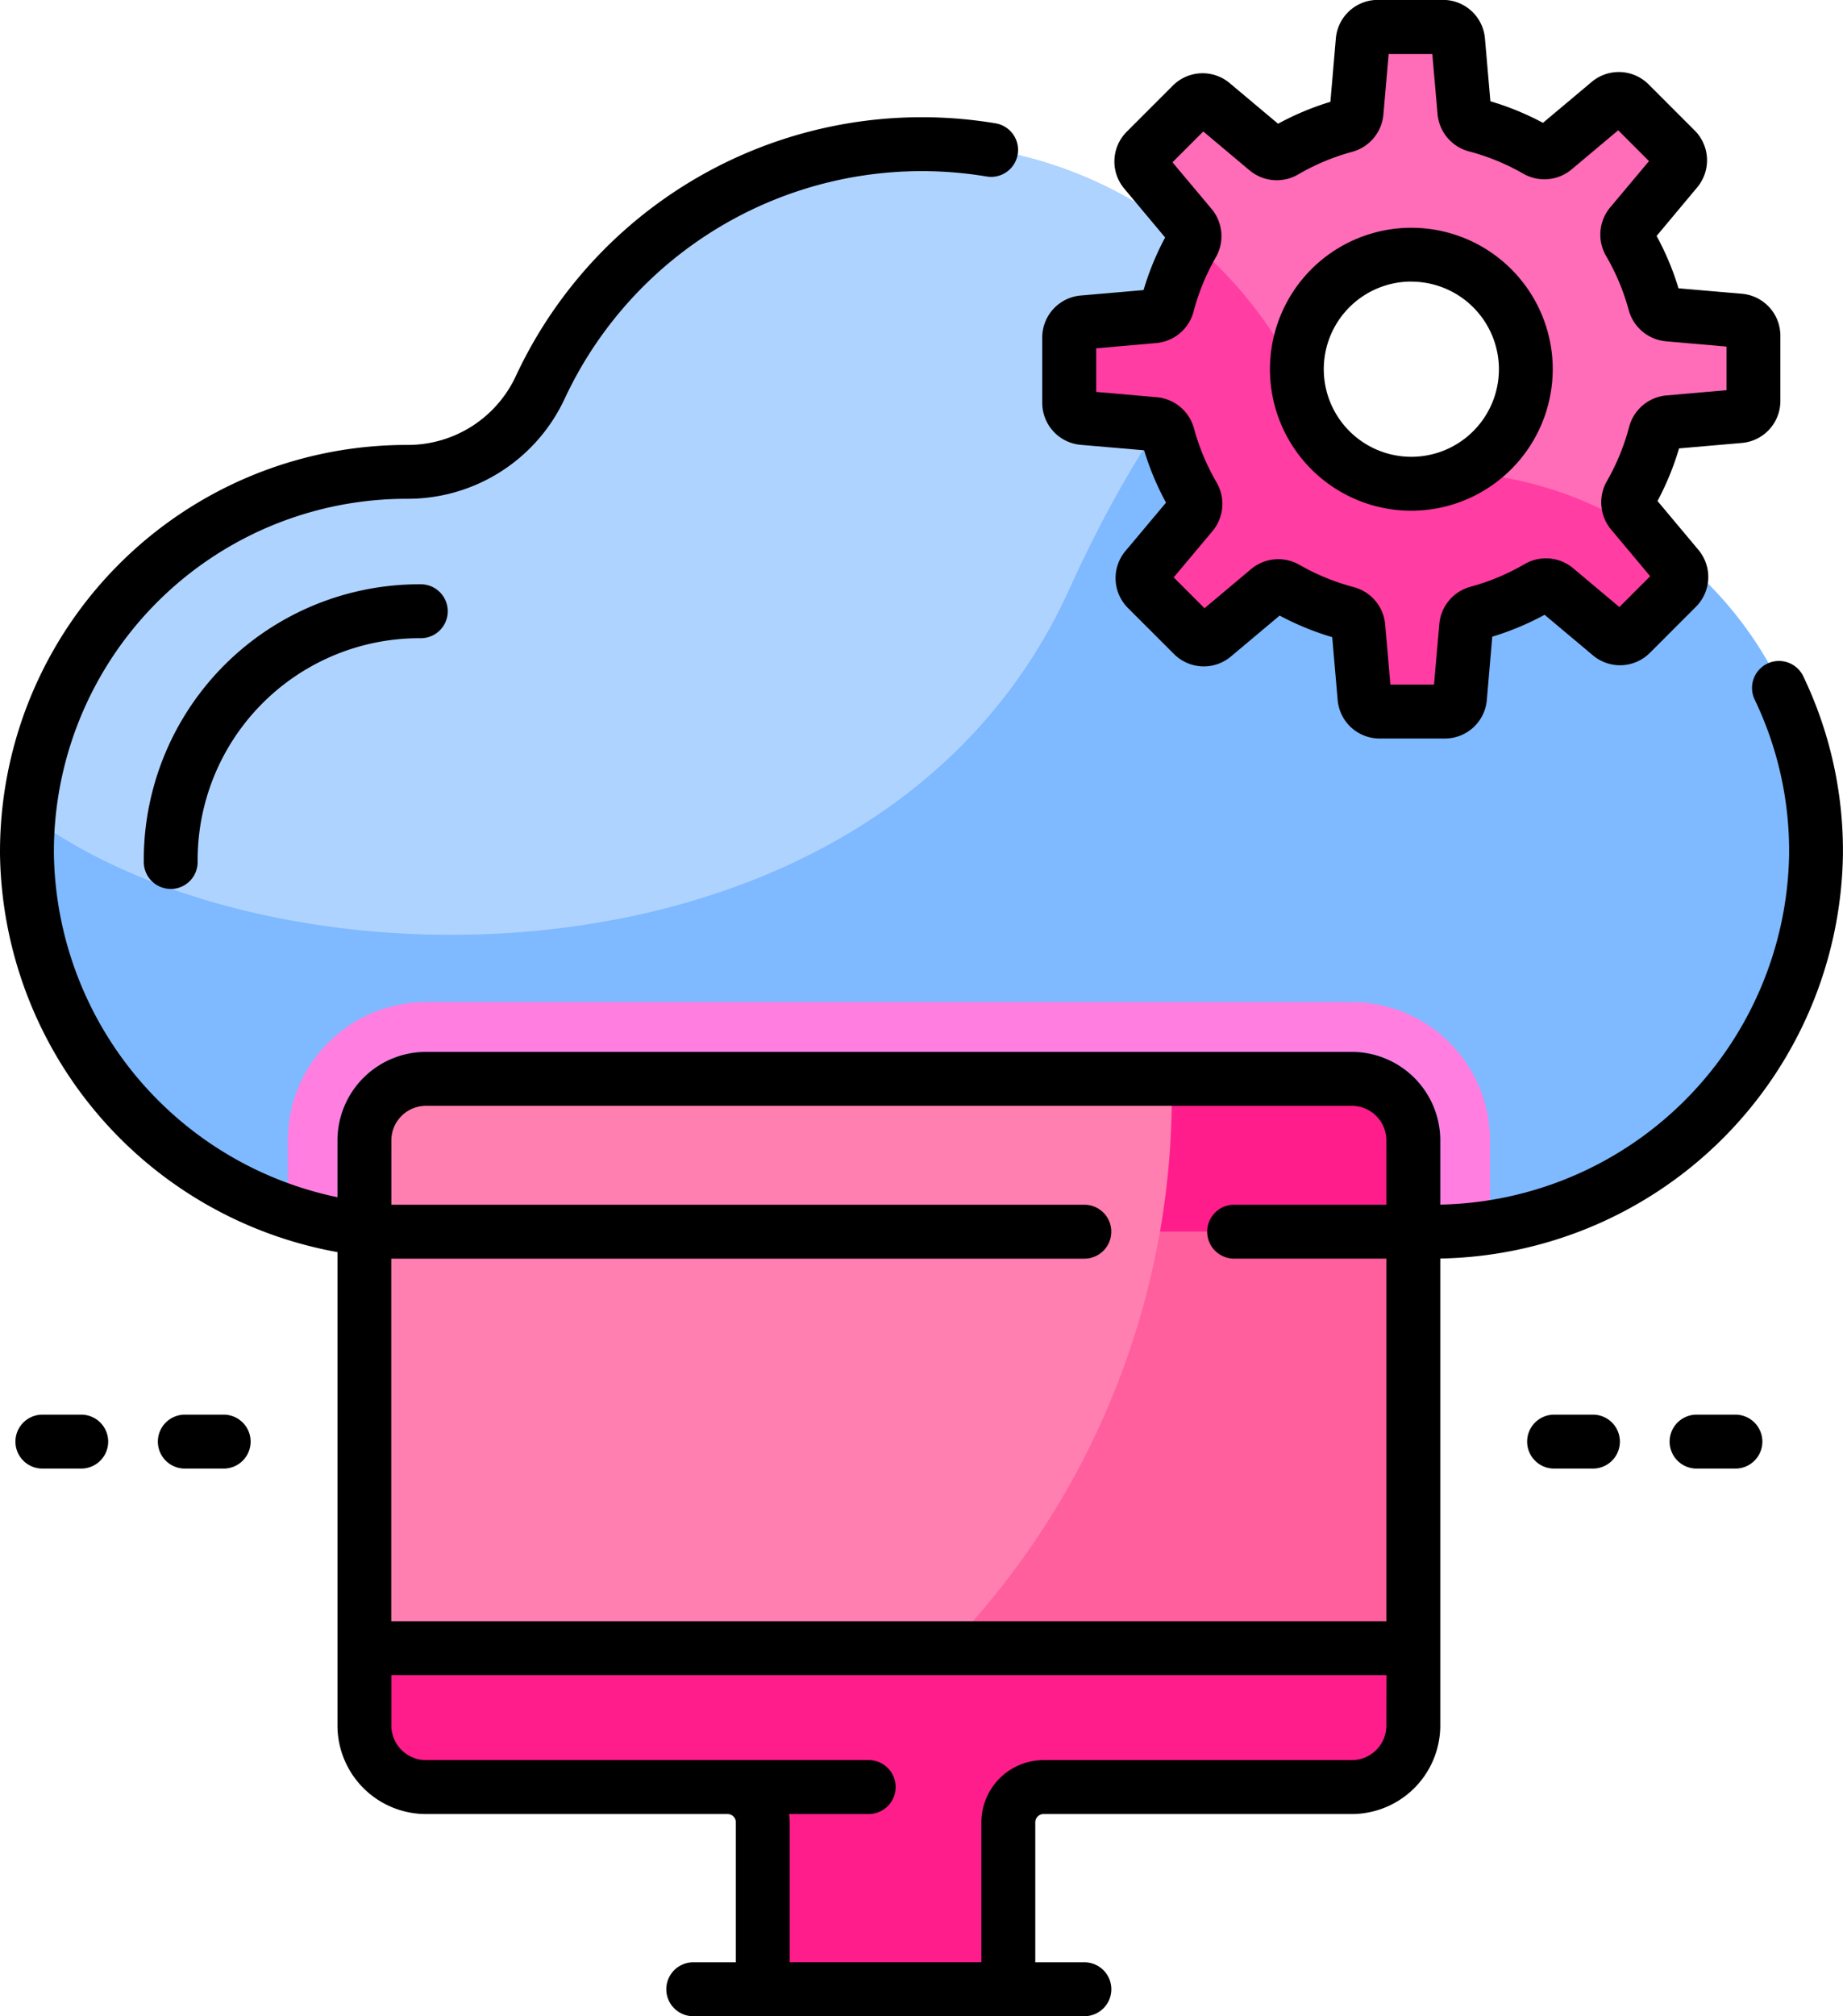
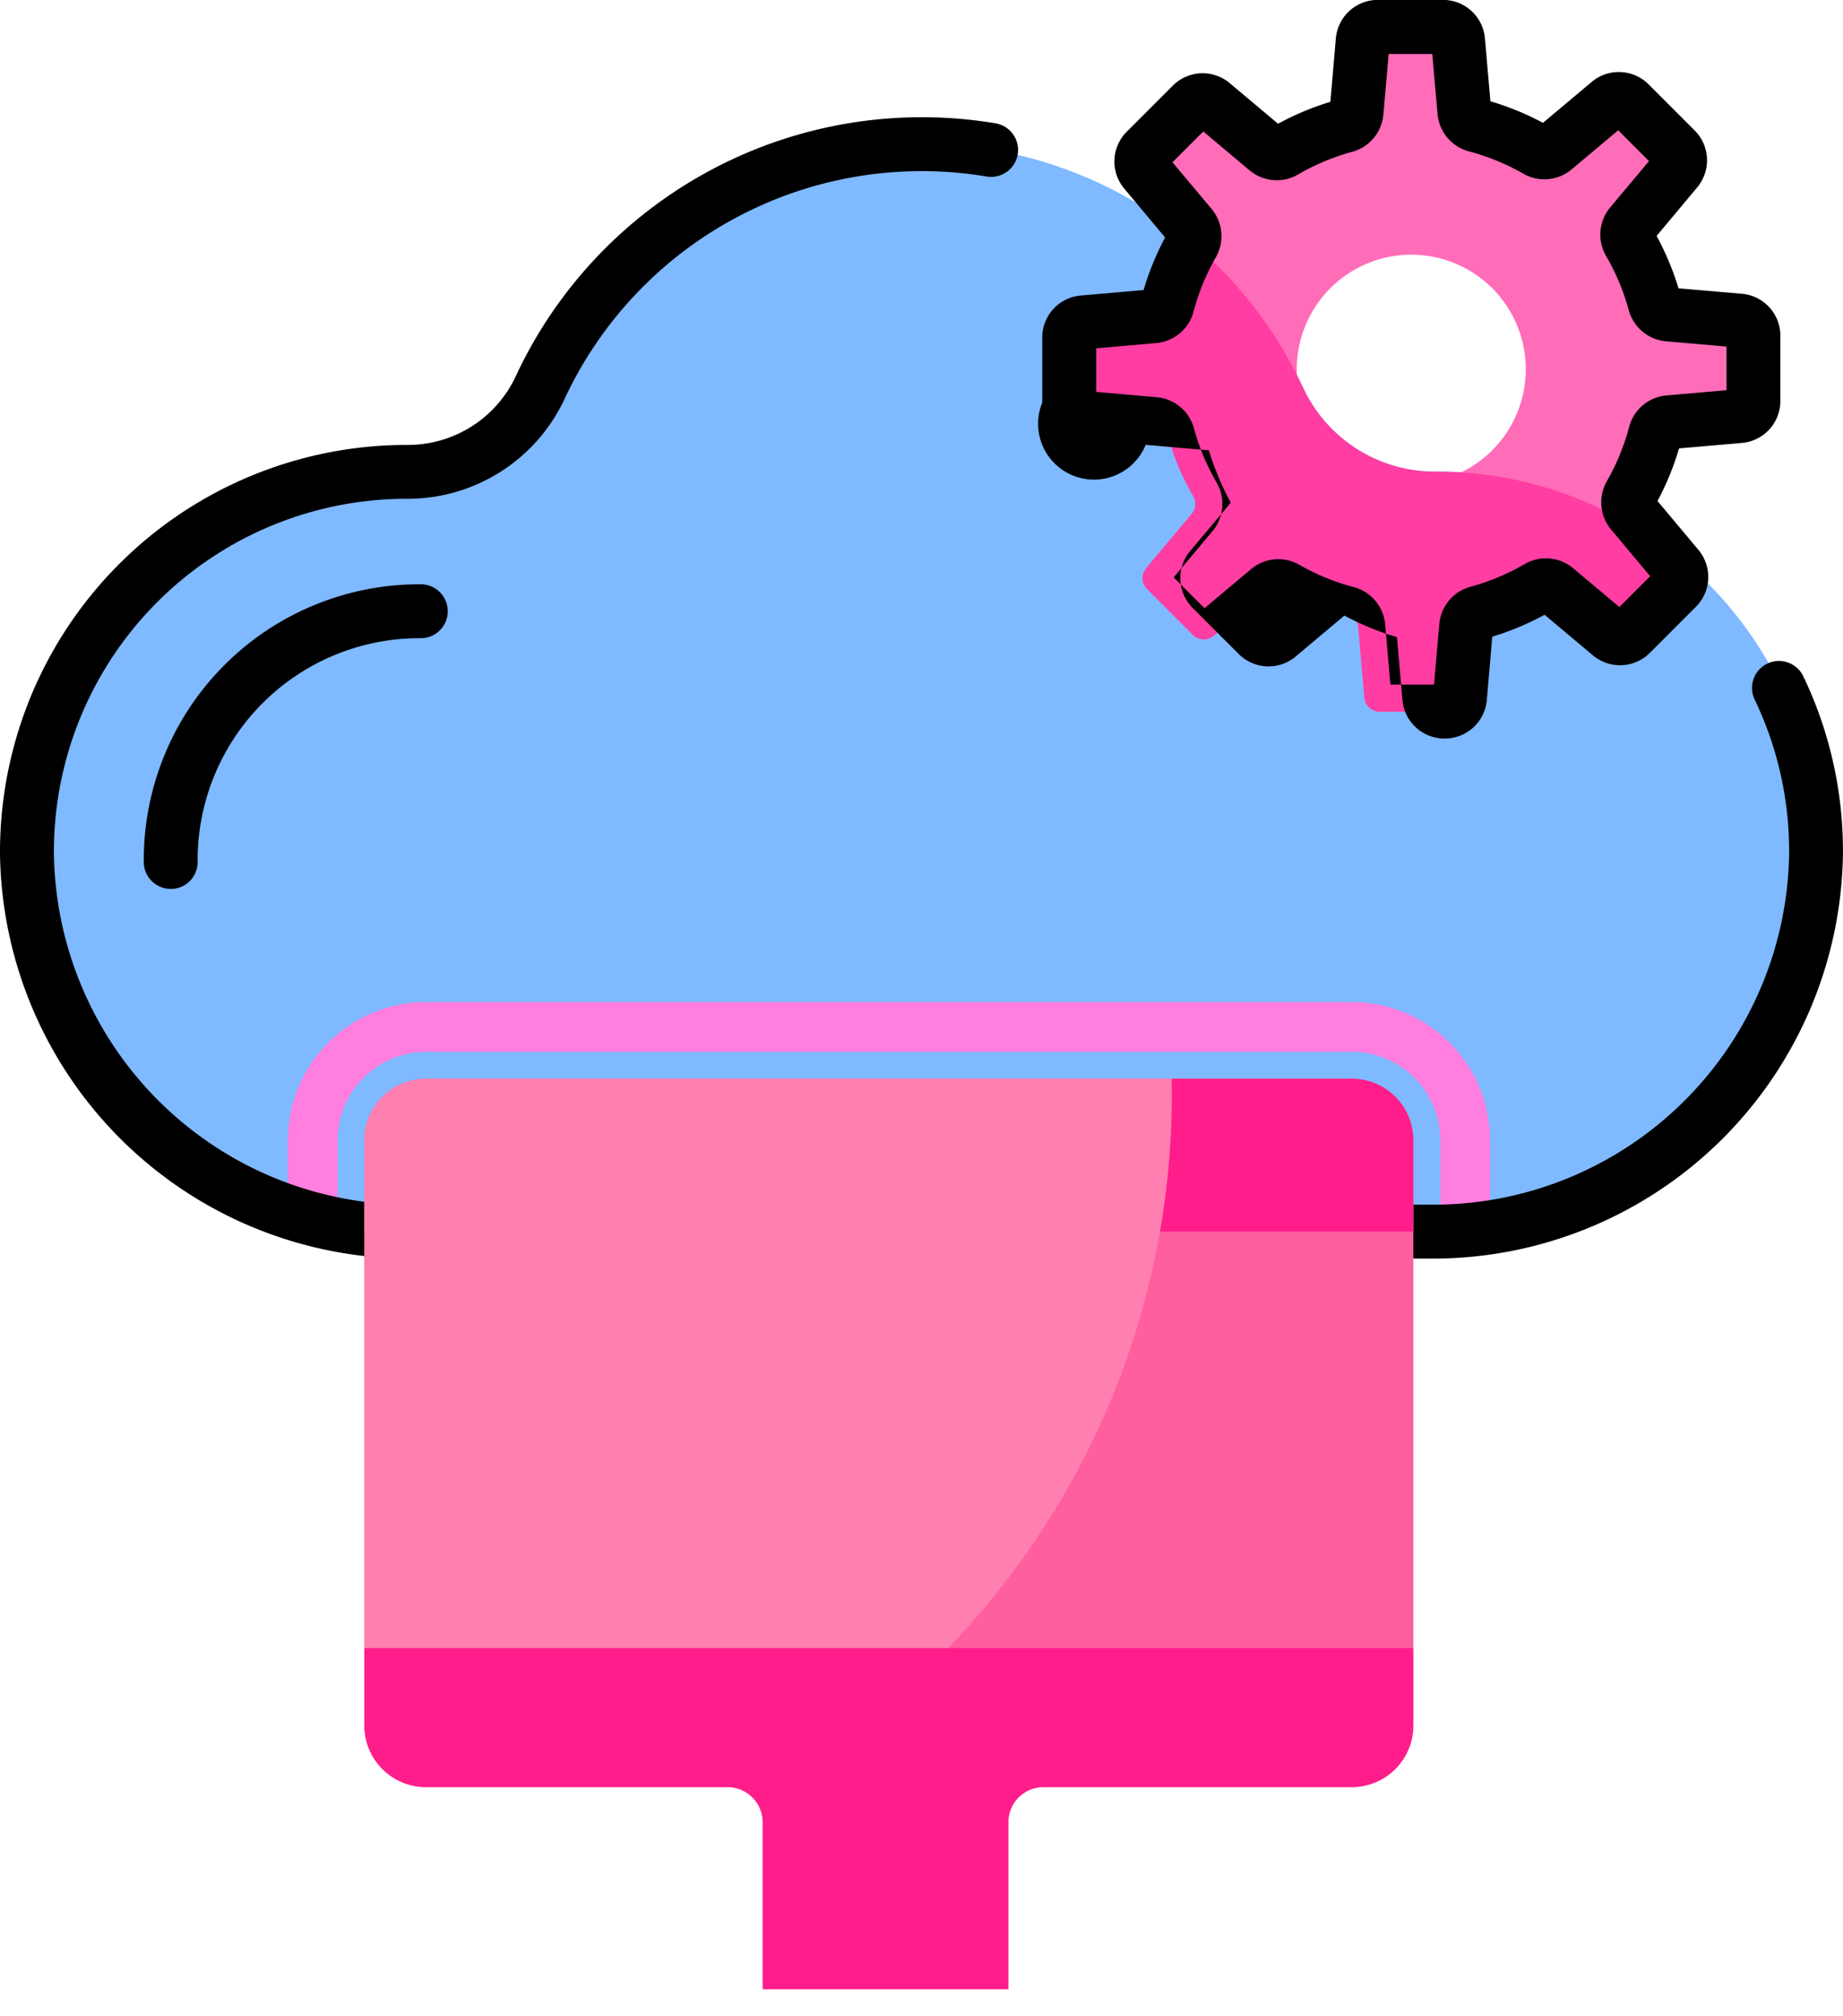
<svg xmlns="http://www.w3.org/2000/svg" width="101.677" height="111.161">
  <defs>
    <style>.g{fill:#ff7fb1}</style>
  </defs>
  <path d="M50.838 67.906h28.154a20.952 20.952 0 10.263-41.9h-.059a8.016 8.016 0 01-7.313-4.644 23.2 23.2 0 00-42.091 0 8.016 8.016 0 01-7.313 4.644h-.059a20.952 20.952 0 10.263 41.9z" fill="#7fb9ff" />
  <path d="M82.202 67.665v-4.791a7.633 7.633 0 00-7.624-7.624H23.502a7.633 7.633 0 00-7.624 7.624v3.919a21.264 21.264 0 002.744.723v-4.643a4.886 4.886 0 014.88-4.88h51.081a4.886 4.886 0 014.88 4.88v5.026a21.421 21.421 0 002.739-.234z" fill="#ff7ee0" />
-   <path d="M58.99 32.492c3.379-7.447 6.929-12.3 10.3-15.423a23.2 23.2 0 00-39.5 4.29 8.016 8.016 0 01-7.313 4.644h-.059a20.954 20.954 0 00-20.854 18.92C15.405 55.267 48.71 55.149 58.99 32.492z" fill="#afd3ff" />
  <path d="M78.984 69.393h-56.29A22.623 22.623 0 01.001 47.132a22.431 22.431 0 0122.43-22.6h.077a6.568 6.568 0 005.944-3.783A24.712 24.712 0 0154.924 6.8a1.486 1.486 0 11-.489 2.932 21.74 21.74 0 00-23.291 12.269 9.549 9.549 0 01-8.636 5.5h-.081a19.458 19.458 0 00-19.453 19.61 19.643 19.643 0 0019.721 19.31h56.289a19.642 19.642 0 0019.72-19.31 19.276 19.276 0 00-1.9-8.54 1.486 1.486 0 012.681-1.284 22.229 22.229 0 012.188 9.846 22.623 22.623 0 01-22.689 22.26z" />
  <path d="M9.418 49.011a1.487 1.487 0 01-1.486-1.475 15.2 15.2 0 0115.2-15.321h.084a1.486 1.486 0 010 2.973h-.083a12.232 12.232 0 00-12.229 12.326 1.486 1.486 0 01-1.475 1.5z" />
  <path d="M95.959 17.678l-3.924-.343a.848.848 0 01-.745-.624 13.829 13.829 0 00-1.4-3.349.848.848 0 01.082-.973l2.517-3a.85.85 0 00-.05-1.147l-2.527-2.527a.85.85 0 00-1.147-.05l-3.02 2.53a.848.848 0 01-.968.085 13.826 13.826 0 00-3.359-1.379.848.848 0 01-.629-.746l-.341-3.9a.85.85 0 00-.847-.776h-3.574a.85.85 0 00-.847.776l-.343 3.925a.848.848 0 01-.624.744 13.829 13.829 0 00-3.349 1.4.848.848 0 01-.973-.082l-3-2.517a.85.85 0 00-1.147.05l-2.527 2.527a.85.85 0 00-.05 1.147l2.533 3.018a.848.848 0 01.085.968 13.822 13.822 0 00-1.379 3.359.848.848 0 01-.746.629l-3.9.34a.85.85 0 00-.776.847v3.585a.85.85 0 00.776.847l3.925.343a.848.848 0 01.744.624 13.815 13.815 0 001.4 3.349.848.848 0 01-.082.973l-2.516 3a.85.85 0 00.05 1.147l2.527 2.527a.85.85 0 001.147.05l3.018-2.533a.848.848 0 01.968-.085 13.819 13.819 0 003.359 1.379.849.849 0 01.63.746l.341 3.9a.85.85 0 00.846.776h3.573a.85.85 0 00.846-.776l.343-3.925a.847.847 0 01.623-.744 13.831 13.831 0 003.349-1.4.848.848 0 01.973.082l3 2.516a.85.85 0 001.147-.05l2.527-2.527a.85.85 0 00.05-1.147l-2.533-3.018a.848.848 0 01-.085-.968 13.823 13.823 0 001.379-3.359.848.848 0 01.746-.629l3.9-.34a.85.85 0 00.776-.847v-3.581a.85.85 0 00-.772-.847zm-18.1 9a6.318 6.318 0 116.318-6.318 6.318 6.318 0 01-6.315 6.316z" fill="#ff6cb8" />
  <path d="M80.543 38.456l.343-3.925a.847.847 0 01.623-.744 13.831 13.831 0 003.349-1.4.848.848 0 01.973.082l3 2.516a.85.85 0 001.147-.05l2.527-2.527a.85.85 0 00.05-1.147l-1.164-1.387a20.856 20.856 0 00-12.135-3.871h-.059a8.016 8.016 0 01-7.313-4.644 23.272 23.272 0 00-6.078-7.95c-.006.012-.011.025-.018.037a13.822 13.822 0 00-1.379 3.359.848.848 0 01-.746.629l-3.9.34a.85.85 0 00-.776.847v3.573a.85.85 0 00.776.847l3.925.343a.848.848 0 01.744.624 13.815 13.815 0 001.4 3.349.848.848 0 01-.082.973l-2.516 3a.85.85 0 00.05 1.147l2.527 2.527a.85.85 0 001.147.05l3.018-2.533a.848.848 0 01.968-.085 13.82 13.82 0 003.359 1.379.849.849 0 01.63.746l.341 3.9a.85.85 0 00.846.776h3.573a.85.85 0 00.85-.781z" fill="#ff3da2" />
-   <path d="M79.697 40.719h-3.573a2.324 2.324 0 01-2.327-2.133l-.3-3.457a15.317 15.317 0 01-2.9-1.189l-2.682 2.251a2.323 2.323 0 01-3.154-.138l-2.527-2.526a2.323 2.323 0 01-.138-3.154l2.232-2.659a15.318 15.318 0 01-1.208-2.887l-3.487-.3A2.323 2.323 0 0157.5 22.2v-3.58a2.323 2.323 0 012.133-2.327l3.457-.3a15.338 15.338 0 011.189-2.9l-2.247-2.684a2.323 2.323 0 01.137-3.154l2.527-2.527a2.323 2.323 0 013.154-.138l2.66 2.232a15.316 15.316 0 012.887-1.208l.3-3.487a2.323 2.323 0 012.327-2.133h3.573a2.323 2.323 0 012.327 2.133l.3 3.457a15.3 15.3 0 012.9 1.189l2.682-2.251a2.324 2.324 0 013.154.138l2.527 2.527a2.324 2.324 0 01.138 3.154l-2.231 2.668a15.3 15.3 0 011.208 2.887l3.487.3a2.323 2.323 0 012.133 2.327v3.573a2.323 2.323 0 01-2.133 2.327l-3.457.3a15.331 15.331 0 01-1.189 2.9l2.25 2.686a2.323 2.323 0 01-.138 3.154l-2.527 2.527a2.324 2.324 0 01-3.154.138l-2.66-2.232a15.314 15.314 0 01-2.887 1.208l-.3 3.487a2.323 2.323 0 01-2.33 2.128zm-2.99-2.973h2.407l.292-3.343a2.342 2.342 0 011.716-2.05 12.363 12.363 0 002.989-1.251 2.34 2.34 0 012.678.228l2.551 2.141 1.7-1.7-2.156-2.573a2.343 2.343 0 01-.236-2.664 12.344 12.344 0 001.231-3 2.341 2.341 0 012.054-1.731l3.317-.29v-2.404l-3.343-.292a2.343 2.343 0 01-2.05-1.716 12.345 12.345 0 00-1.251-2.989 2.34 2.34 0 01.228-2.678l2.141-2.551-1.7-1.7-2.571 2.158a2.342 2.342 0 01-2.664.236 12.351 12.351 0 00-3-1.231 2.341 2.341 0 01-1.731-2.054l-.29-3.316h-2.407l-.292 3.343a2.343 2.343 0 01-1.716 2.05 12.354 12.354 0 00-2.989 1.251 2.342 2.342 0 01-2.678-.228l-2.553-2.144-1.7 1.7 2.158 2.571a2.343 2.343 0 01.236 2.664 12.351 12.351 0 00-1.231 3 2.34 2.34 0 01-2.054 1.731l-3.316.29v2.405l3.343.292a2.343 2.343 0 012.05 1.716 12.355 12.355 0 001.251 2.989 2.341 2.341 0 01-.228 2.677l-2.141 2.552 1.7 1.7 2.571-2.158a2.343 2.343 0 012.664-.236 12.345 12.345 0 003 1.231 2.341 2.341 0 011.731 2.054z" />
-   <path d="M77.863 28.159a7.8 7.8 0 117.8-7.8 7.813 7.813 0 01-7.8 7.8zm0-12.635a4.831 4.831 0 104.831 4.831 4.836 4.836 0 00-4.831-4.827zm10.019 65.447h-2.144a1.486 1.486 0 110-2.973h2.144a1.486 1.486 0 010 2.973zm7.86 0h-2.144a1.486 1.486 0 010-2.973h2.144a1.486 1.486 0 010 2.973zm-91.26 0H2.338a1.486 1.486 0 110-2.973h2.144a1.486 1.486 0 110 2.973zm7.858 0h-2.144a1.486 1.486 0 110-2.973h2.144a1.486 1.486 0 110 2.973z" />
+   <path d="M79.697 40.719a2.324 2.324 0 01-2.327-2.133l-.3-3.457a15.317 15.317 0 01-2.9-1.189l-2.682 2.251a2.323 2.323 0 01-3.154-.138l-2.527-2.526a2.323 2.323 0 01-.138-3.154l2.232-2.659a15.318 15.318 0 01-1.208-2.887l-3.487-.3A2.323 2.323 0 0157.5 22.2v-3.58a2.323 2.323 0 012.133-2.327l3.457-.3a15.338 15.338 0 011.189-2.9l-2.247-2.684a2.323 2.323 0 01.137-3.154l2.527-2.527a2.323 2.323 0 013.154-.138l2.66 2.232a15.316 15.316 0 012.887-1.208l.3-3.487a2.323 2.323 0 012.327-2.133h3.573a2.323 2.323 0 012.327 2.133l.3 3.457a15.3 15.3 0 012.9 1.189l2.682-2.251a2.324 2.324 0 013.154.138l2.527 2.527a2.324 2.324 0 01.138 3.154l-2.231 2.668a15.3 15.3 0 011.208 2.887l3.487.3a2.323 2.323 0 012.133 2.327v3.573a2.323 2.323 0 01-2.133 2.327l-3.457.3a15.331 15.331 0 01-1.189 2.9l2.25 2.686a2.323 2.323 0 01-.138 3.154l-2.527 2.527a2.324 2.324 0 01-3.154.138l-2.66-2.232a15.314 15.314 0 01-2.887 1.208l-.3 3.487a2.323 2.323 0 01-2.33 2.128zm-2.99-2.973h2.407l.292-3.343a2.342 2.342 0 011.716-2.05 12.363 12.363 0 002.989-1.251 2.34 2.34 0 012.678.228l2.551 2.141 1.7-1.7-2.156-2.573a2.343 2.343 0 01-.236-2.664 12.344 12.344 0 001.231-3 2.341 2.341 0 012.054-1.731l3.317-.29v-2.404l-3.343-.292a2.343 2.343 0 01-2.05-1.716 12.345 12.345 0 00-1.251-2.989 2.34 2.34 0 01.228-2.678l2.141-2.551-1.7-1.7-2.571 2.158a2.342 2.342 0 01-2.664.236 12.351 12.351 0 00-3-1.231 2.341 2.341 0 01-1.731-2.054l-.29-3.316h-2.407l-.292 3.343a2.343 2.343 0 01-1.716 2.05 12.354 12.354 0 00-2.989 1.251 2.342 2.342 0 01-2.678-.228l-2.553-2.144-1.7 1.7 2.158 2.571a2.343 2.343 0 01.236 2.664 12.351 12.351 0 00-1.231 3 2.34 2.34 0 01-2.054 1.731l-3.316.29v2.405l3.343.292a2.343 2.343 0 012.05 1.716 12.355 12.355 0 001.251 2.989 2.341 2.341 0 01-.228 2.677l-2.141 2.552 1.7 1.7 2.571-2.158a2.343 2.343 0 012.664-.236 12.345 12.345 0 003 1.231 2.341 2.341 0 011.731 2.054z" />
  <path d="M74.578 59.483h-51.08a3.394 3.394 0 00-3.394 3.394v32.261a3.394 3.394 0 003.394 3.394h16.641a1.943 1.943 0 011.943 1.943v9.2h13.55v-9.2a1.943 1.943 0 011.943-1.943h17.006a3.394 3.394 0 003.394-3.394V62.874a3.394 3.394 0 00-3.397-3.391z" fill="#ff5f9c" />
  <path class="g" d="M64.64 59.483H23.498a3.394 3.394 0 00-3.394 3.394v32.261a3.394 3.394 0 003.394 3.394h16.641a1.934 1.934 0 011.33.529 43.951 43.951 0 0023.182-38.747 56.075 56.075 0 00-.011-.831z" />
  <path class="g" d="M77.973 62.874v5.033H20.104v-5.033a3.394 3.394 0 013.394-3.394H74.58a3.392 3.392 0 013.393 3.394z" />
  <path d="M77.973 62.874v5.033H63.996a44.217 44.217 0 00.654-7.6c0-.277 0-.556-.009-.83h9.938a3.392 3.392 0 013.394 3.397zM20.104 90.87v4.265a3.394 3.394 0 003.394 3.394h16.636a1.942 1.942 0 011.944 1.944v9.2h13.547v-9.2a1.944 1.944 0 011.944-1.944h17.007a3.392 3.392 0 003.394-3.394V90.87z" fill="#ff1d8b" />
-   <path d="M74.579 57.997H23.498a4.886 4.886 0 00-4.88 4.88v32.261a4.886 4.886 0 004.88 4.88h16.641a.457.457 0 01.457.457v7.717h-2.35a1.486 1.486 0 000 2.973h21.579a1.486 1.486 0 100-2.973h-2.709v-7.717a.457.457 0 01.457-.457h17.006a4.886 4.886 0 004.88-4.88V62.874a4.886 4.886 0 00-4.88-4.877zm1.907 37.141a1.91 1.91 0 01-1.907 1.907H57.572a3.433 3.433 0 00-3.429 3.429v7.717H43.569v-7.717a3.414 3.414 0 00-.034-.457h4.391a1.486 1.486 0 000-2.973H23.498a1.91 1.91 0 01-1.907-1.907v-2.779h54.9zm0-28.715h-8.4a1.486 1.486 0 000 2.973h8.4v19.991h-54.9v-19.99h38.237a1.486 1.486 0 100-2.973H21.591v-3.546a1.909 1.909 0 011.907-1.907h51.081a1.909 1.909 0 011.907 1.907z" />
</svg>